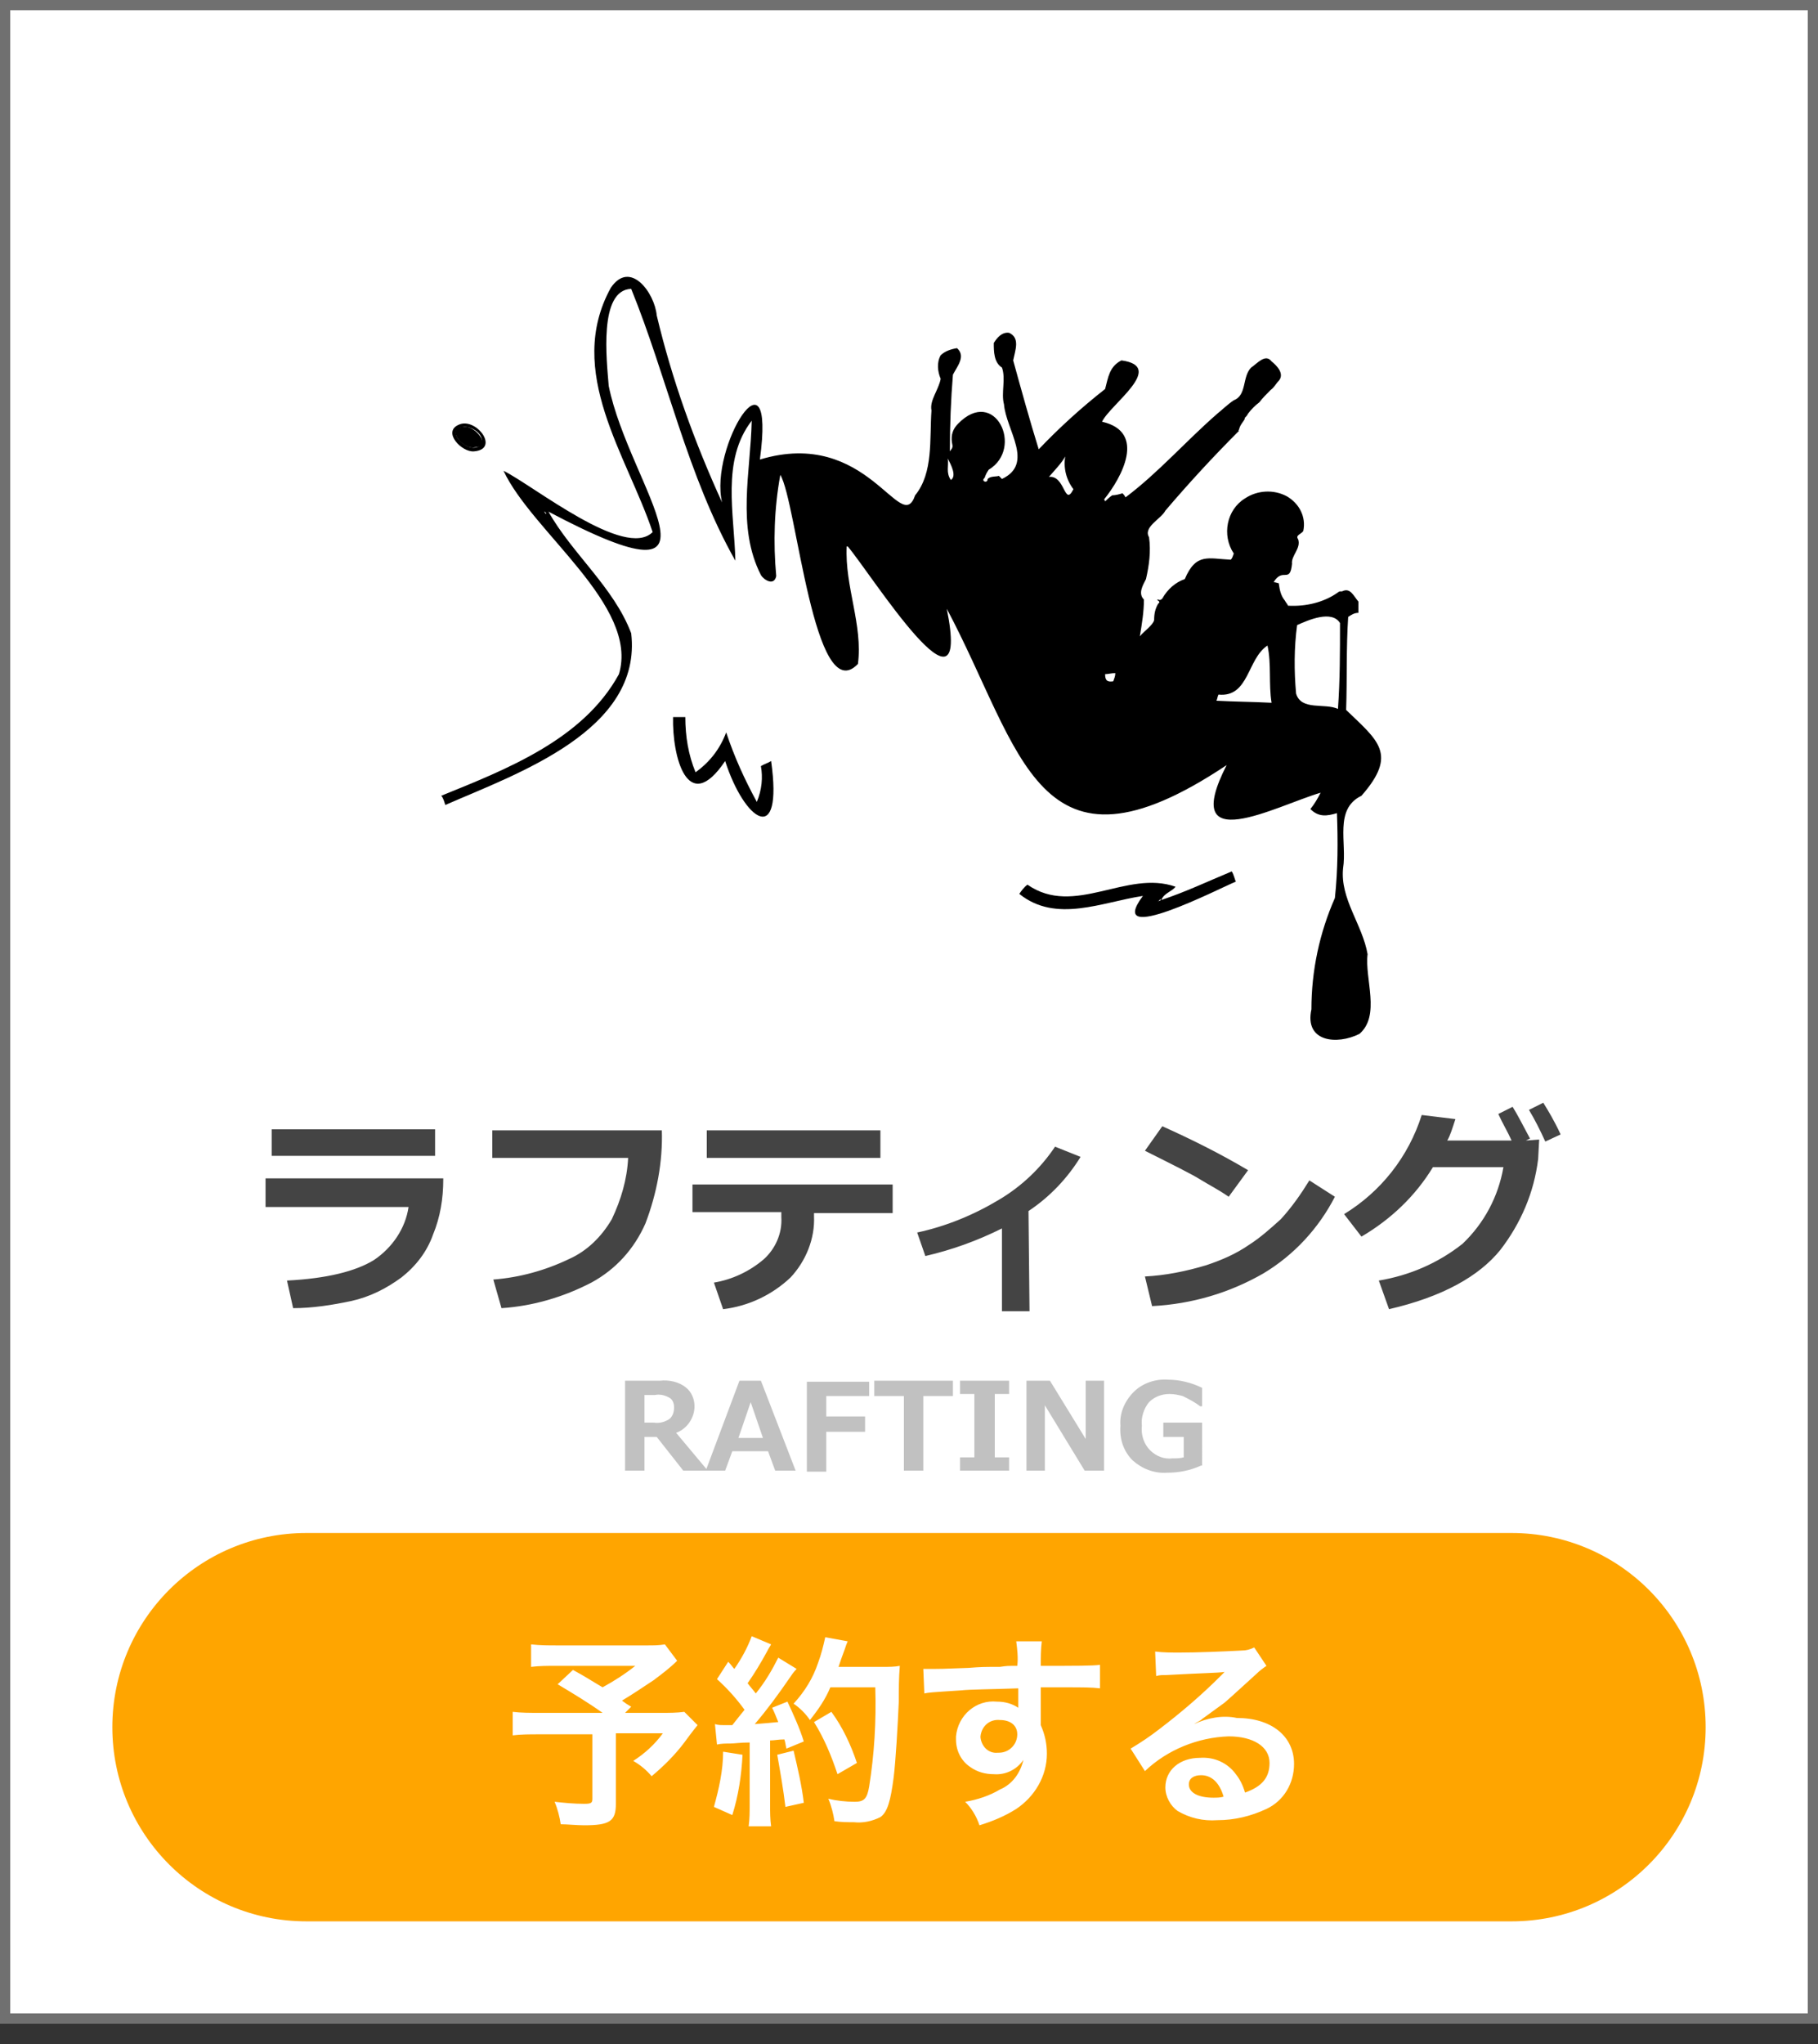
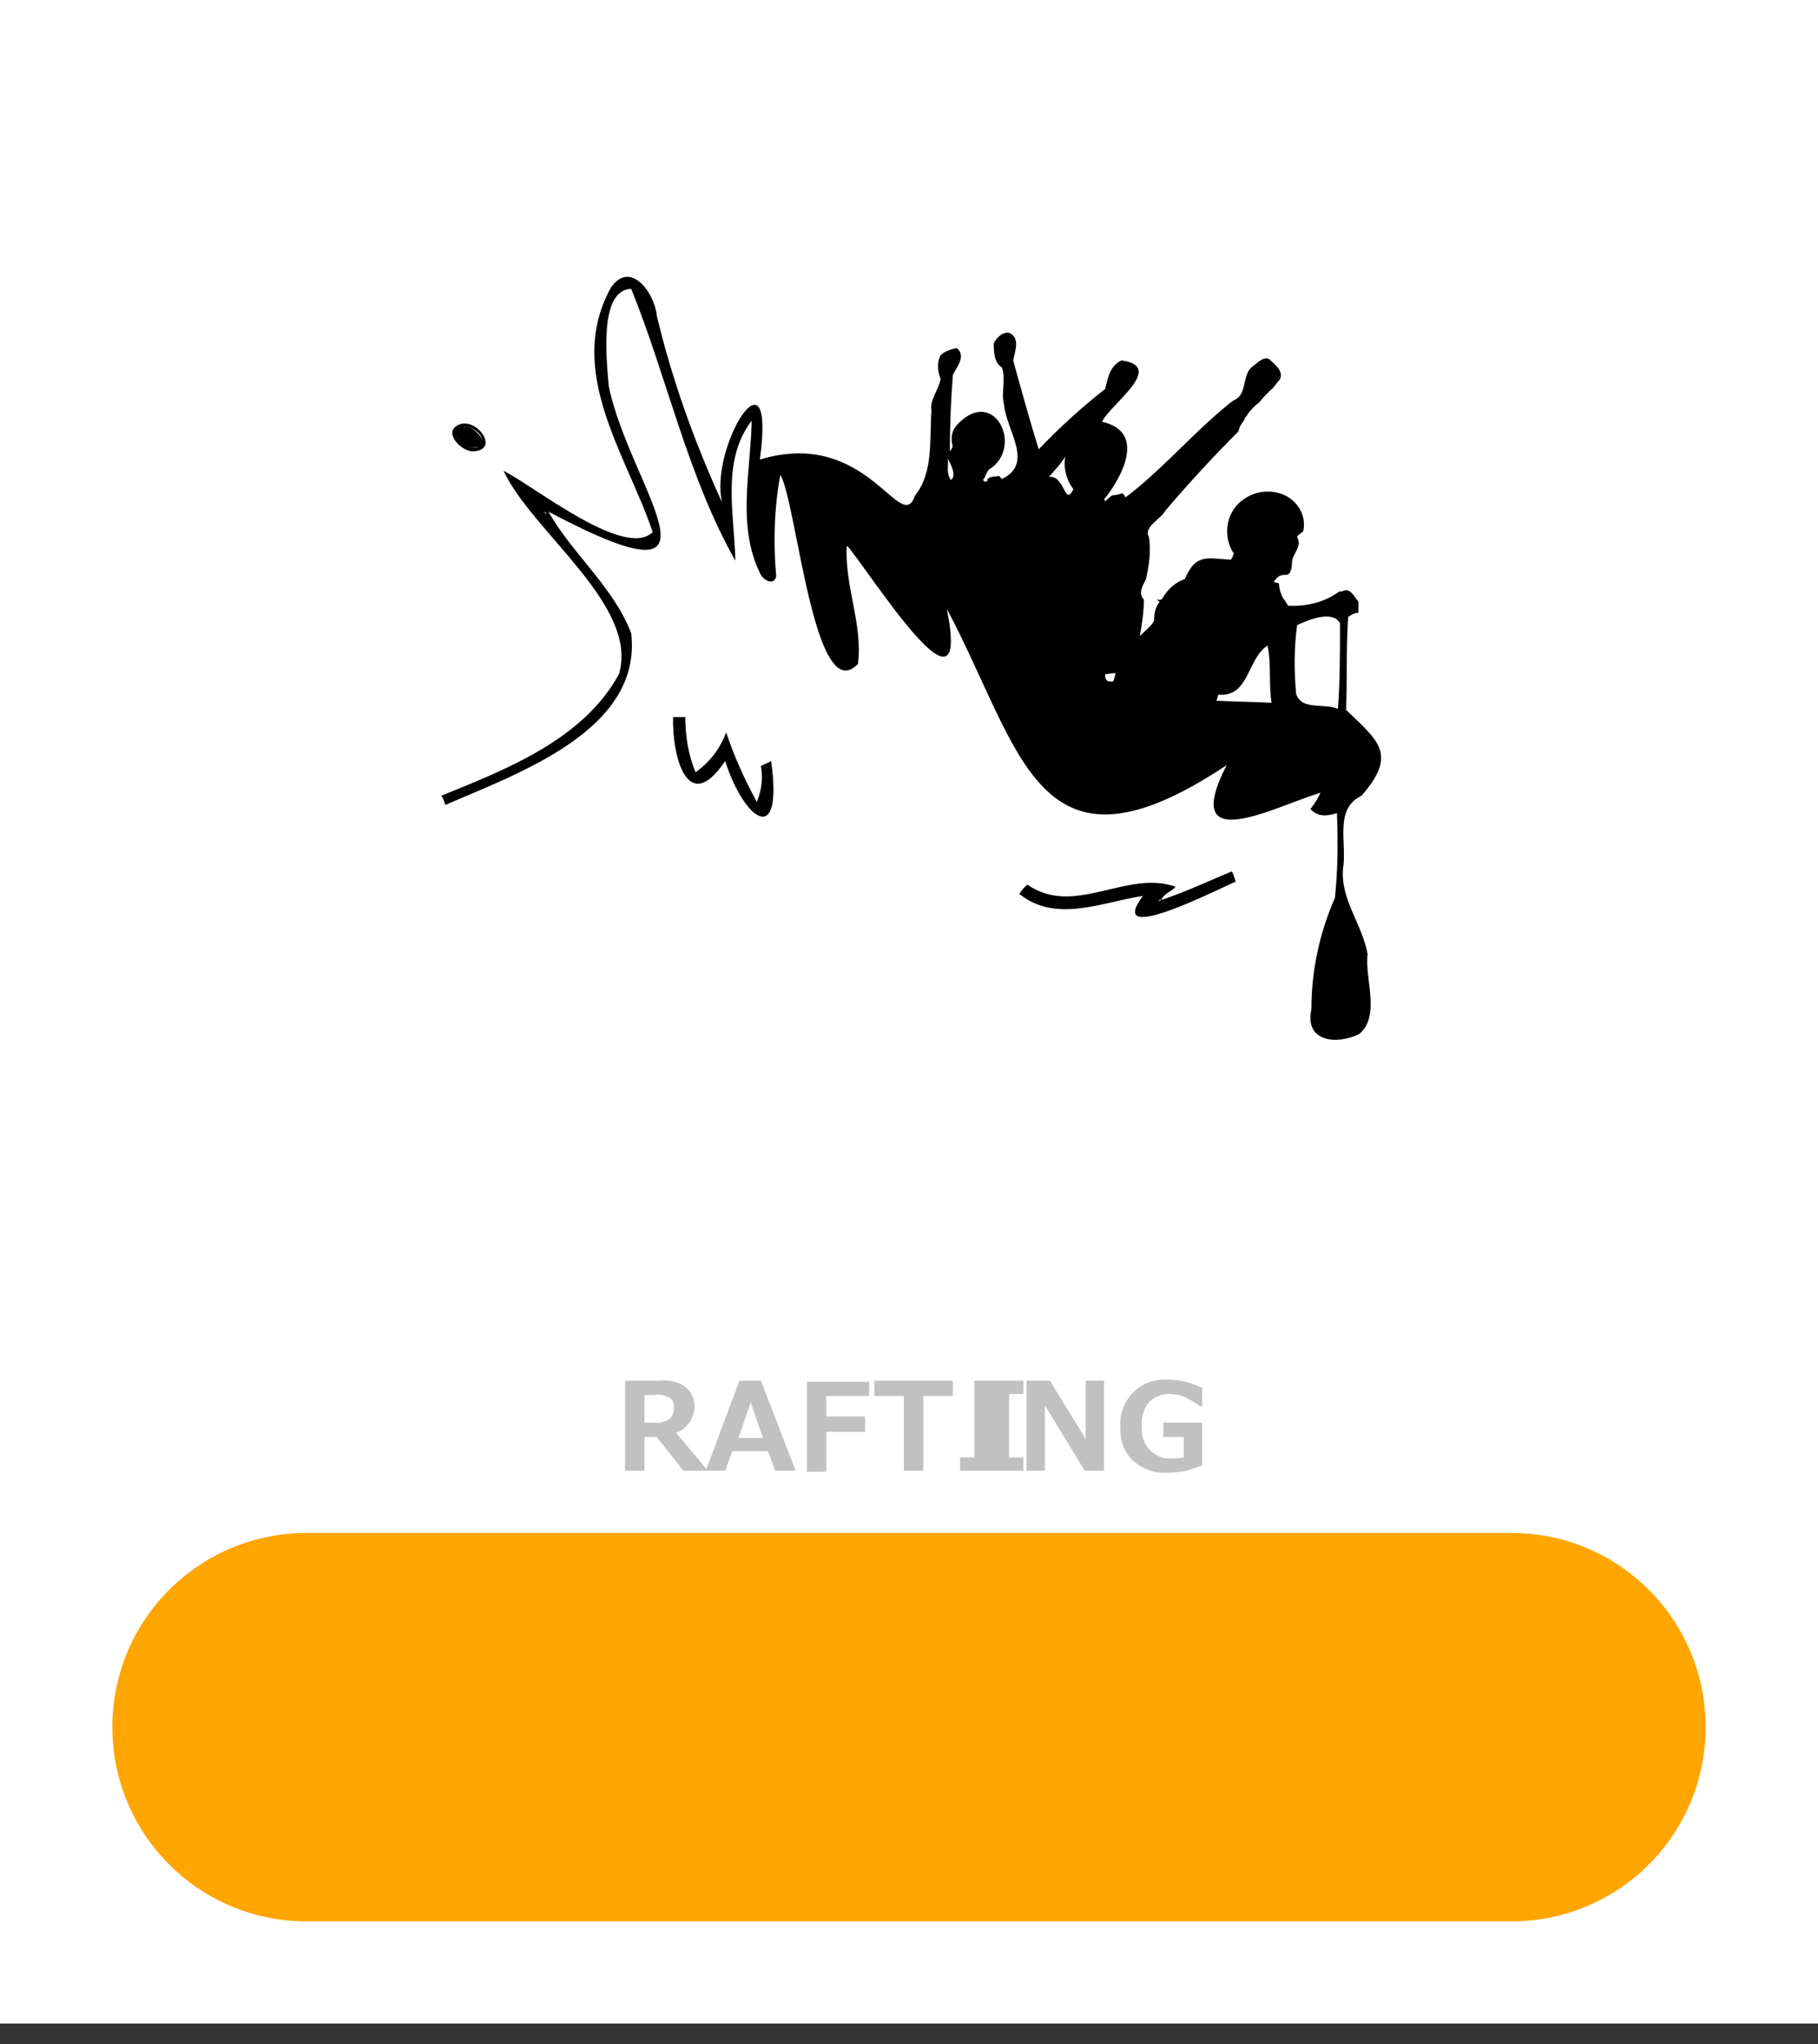
<svg xmlns="http://www.w3.org/2000/svg" version="1.1" id="レイヤー_1" x="0px" y="0px" viewBox="0 0 178 200" style="enable-background:new 0 0 178 200;" xml:space="preserve">
  <rect x="0" y="0" width="178" height="200" fill="#333333" stroke="none" />
  <style type="text/css">
	.st0{fill:#FFFFFF;}
	.st1{fill:#707070;}
	.st2{fill:#444444;}
	.st3{fill:#C1C1C1;}
	.st4{fill:#FFA500;}
</style>
  <g id="グループ_2241" transform="translate(-446 -1151)">
    <rect id="長方形_2857" x="446" y="1151" class="st0" width="178" height="198" />
-     <path id="長方形_2857_-_アウトライン" class="st1" d="M447,1152v196h176v-196H447 M446,1151h178v198H446V1151z" />
-     <path id="パス_3676" class="st2" d="M488.6,1264.1h-16v-2.6h16V1264.1z M489.4,1266.4c0,1.9-0.3,3.7-1,5.4   c-0.6,1.7-1.7,3.1-3.1,4.2c-1.5,1.1-3.1,1.9-4.9,2.3c-1.9,0.4-3.8,0.7-5.7,0.7l-0.6-2.7c3.9-0.2,6.7-0.9,8.5-2   c1.8-1.2,3.1-3.1,3.4-5.2H472v-2.8H489.4z M510.8,1261.6c0.1,3.1-0.5,6.2-1.6,9.1c-1.1,2.5-2.9,4.5-5.3,5.8   c-2.7,1.4-5.7,2.3-8.8,2.5l-0.8-2.8c2.6-0.2,5.1-0.9,7.4-2c1.8-0.8,3.2-2.2,4.2-3.9c0.9-1.9,1.5-3.9,1.6-6h-13.3v-2.7H510.8z    M532.2,1264.3h-17v-2.7h17V1264.3z M533.4,1269.7h-7.7v0.3c0.1,2.2-0.8,4.4-2.3,6c-1.8,1.7-4.1,2.8-6.6,3.1l-0.9-2.6   c1.8-0.3,3.5-1.1,4.9-2.3c1.1-1,1.8-2.5,1.7-4.1v-0.5h-8.7v-2.7h19.6V1269.7z M546.8,1279.3h-2.7v-8.1c-2.4,1.2-4.9,2.1-7.5,2.7   l-0.8-2.3c2.8-0.6,5.5-1.7,8-3.2c2.2-1.3,4.1-3.1,5.5-5.2l2.5,1c-1.3,2.1-3,3.9-5.1,5.3L546.8,1279.3z M568.2,1265.5l-1.9,2.6   c-1-0.7-2-1.2-2.8-1.7s-2.6-1.4-5.4-2.8l1.7-2.4C562.7,1262.5,565.5,1263.9,568.2,1265.5z M576.7,1268.1c-1.6,3.1-4,5.7-7,7.5   c-3.3,1.9-7,3-10.9,3.2l-0.7-2.9c2-0.1,4-0.5,6-1.1c1.5-0.5,2.9-1.1,4.2-2c1.1-0.7,2.1-1.6,3.1-2.5c1.1-1.2,2-2.5,2.8-3.8   L576.7,1268.1z M596.7,1262.5l-0.1,1.9c-0.4,3.3-1.7,6.3-3.7,8.9c-2.1,2.6-5.7,4.6-10.9,5.8l-1-2.8c3-0.5,5.8-1.7,8.2-3.6   c2.1-2,3.5-4.6,4-7.5h-6.9c-1.7,2.8-4.1,5.1-7,6.8l-1.7-2.2c3.6-2.2,6.3-5.6,7.6-9.7l3.3,0.4c-0.3,0.9-0.5,1.6-0.8,2.1h6.3   c-0.4-0.9-0.9-1.7-1.3-2.6l1.4-0.7c0.5,0.8,1,1.8,1.7,3.1l-0.4,0.2L596.7,1262.5z M598.8,1262l-1.5,0.7c-0.5-1.1-1-2.1-1.6-3.1   l1.4-0.7C597.6,1259.7,598.2,1260.7,598.8,1262L598.8,1262z" />
-     <path id="パス_3677" class="st3" d="M515.3,1294.9h-2.4l-2.6-3.3h-1.2v3.3h-1.9v-8.8h3.4c0.9-0.1,1.9,0.1,2.6,0.7   c0.5,0.4,0.8,1.1,0.8,1.8c0,1.1-0.7,2.2-1.8,2.6L515.3,1294.9z M509.1,1287.5v2.7h0.9c0.6,0.1,1.2-0.1,1.6-0.4   c0.3-0.3,0.4-0.7,0.4-1.1c0-0.3-0.1-0.7-0.4-0.9c-0.5-0.3-1-0.4-1.5-0.3H509.1z M523.9,1294.9h-2l-0.7-1.9h-3.5l-0.7,1.9h-1.9   l3.3-8.8h2.1L523.9,1294.9z M520.7,1291.7l-1.2-3.5l-1.2,3.5H520.7z M531.1,1287.6h-4.2v2h3.8v1.5h-3.8v3.9H525v-8.8h6.1V1287.6z    M539.3,1287.6h-2.9v7.3h-1.9v-7.3h-2.9v-1.5h7.7V1287.6z M544.8,1294.9H540v-1.3h1.4v-6.2H540v-1.3h4.8v1.3h-1.4v6.2h1.4V1294.9z    M554.1,1294.9h-1.9l-3.9-6.4v6.4h-1.8v-8.8h2.3l3.5,5.7v-5.7h1.8L554.1,1294.9z M563.6,1294.4c-1.1,0.5-2.2,0.7-3.3,0.7   c-1.3,0.1-2.5-0.4-3.4-1.2c-0.9-0.9-1.3-2.1-1.2-3.4c-0.1-1.2,0.4-2.4,1.3-3.3c0.9-0.9,2.2-1.3,3.4-1.2c1.1,0,2.3,0.3,3.3,0.8v1.8   h-0.2c-0.5-0.4-1.1-0.7-1.7-1c-0.4-0.1-0.8-0.2-1.3-0.2c-0.8,0-1.5,0.3-2,0.8c-0.5,0.6-0.8,1.5-0.7,2.3c-0.1,0.9,0.2,1.8,0.8,2.4   c0.6,0.6,1.4,0.9,2.2,0.8c0.4,0,0.7,0,1.1-0.1v-2h-2v-1.4h3.8V1294.4z" />
+     <path id="パス_3677" class="st3" d="M515.3,1294.9h-2.4l-2.6-3.3h-1.2v3.3h-1.9v-8.8h3.4c0.9-0.1,1.9,0.1,2.6,0.7   c0.5,0.4,0.8,1.1,0.8,1.8c0,1.1-0.7,2.2-1.8,2.6L515.3,1294.9z M509.1,1287.5v2.7h0.9c0.6,0.1,1.2-0.1,1.6-0.4   c0.3-0.3,0.4-0.7,0.4-1.1c0-0.3-0.1-0.7-0.4-0.9c-0.5-0.3-1-0.4-1.5-0.3H509.1z M523.9,1294.9h-2l-0.7-1.9h-3.5l-0.7,1.9h-1.9   l3.3-8.8h2.1L523.9,1294.9z M520.7,1291.7l-1.2-3.5l-1.2,3.5H520.7z M531.1,1287.6h-4.2v2h3.8v1.5h-3.8v3.9H525v-8.8h6.1V1287.6z    M539.3,1287.6h-2.9v7.3h-1.9v-7.3h-2.9v-1.5h7.7V1287.6z M544.8,1294.9H540v-1.3h1.4v-6.2v-1.3h4.8v1.3h-1.4v6.2h1.4V1294.9z    M554.1,1294.9h-1.9l-3.9-6.4v6.4h-1.8v-8.8h2.3l3.5,5.7v-5.7h1.8L554.1,1294.9z M563.6,1294.4c-1.1,0.5-2.2,0.7-3.3,0.7   c-1.3,0.1-2.5-0.4-3.4-1.2c-0.9-0.9-1.3-2.1-1.2-3.4c-0.1-1.2,0.4-2.4,1.3-3.3c0.9-0.9,2.2-1.3,3.4-1.2c1.1,0,2.3,0.3,3.3,0.8v1.8   h-0.2c-0.5-0.4-1.1-0.7-1.7-1c-0.4-0.1-0.8-0.2-1.3-0.2c-0.8,0-1.5,0.3-2,0.8c-0.5,0.6-0.8,1.5-0.7,2.3c-0.1,0.9,0.2,1.8,0.8,2.4   c0.6,0.6,1.4,0.9,2.2,0.8c0.4,0,0.7,0,1.1-0.1v-2h-2v-1.4h3.8V1294.4z" />
    <path id="長方形_2879-2" class="st4" d="M476,1301h118c10.5,0,19,8.5,19,19l0,0c0,10.5-8.5,19-19,19H476c-10.5,0-19-8.5-19-19   l0,0C457,1309.5,465.5,1301,476,1301z" />
-     <path id="パス_3935" class="st0" d="M511.1,1311.9c-0.6,0.1-1.1,0.1-1.7,0.1h-8.9c-0.8,0-1.6,0-2.5-0.1v2.2   c0.8-0.1,1.6-0.1,2.4-0.1h7.8c-1,0.8-2.1,1.5-3.2,2.1c-1.2-0.7-1.6-1-2.9-1.7l-1.5,1.4c1.5,0.9,3,1.8,4.4,2.8h-6.2   c-0.9,0-1.8,0-2.6-0.1v2.3c0.8-0.1,1.7-0.1,2.5-0.1h5.3v6.3c0,0.4-0.1,0.5-0.8,0.5c-1,0-2-0.1-2.9-0.2c0.3,0.7,0.5,1.5,0.6,2.2   c0.6,0,1.6,0.1,2.3,0.1c2.5,0,3.1-0.4,3.1-2.1v-6.9h4.6c-0.8,1.1-1.8,2-2.9,2.7c0.7,0.4,1.3,0.9,1.8,1.5c1.2-1,2.3-2.1,3.2-3.3   c0.8-1.1,1.3-1.7,1.3-1.7l-1.3-1.3c-0.7,0.1-1.5,0.1-2.2,0.1h-3.6l0.6-0.6c-0.5-0.3-0.5-0.3-0.9-0.6c1-0.6,1.9-1.2,3.1-2   c0.8-0.6,1.6-1.2,2.3-1.9L511.1,1311.9z M516.2,1321.7c0.4-0.1,0.9-0.1,1.3-0.1c0.4,0,1-0.1,1.9-0.1v6.1c0,0.7,0,1.4-0.1,2.1h2.2   c-0.1-0.7-0.1-1.4-0.1-2.1v-6.3c0.4,0,0.8-0.1,1.4-0.1c0.1,0.3,0.1,0.5,0.2,0.9l1.7-0.7c-0.4-1.3-1-2.6-1.6-3.9l-1.5,0.6   c0.2,0.4,0.4,0.9,0.6,1.4c-1,0.1-1.1,0.1-2.3,0.2c1.2-1.4,2.3-2.9,3.4-4.5c0.2-0.3,0.4-0.6,0.7-0.9l-1.8-1.1   c-0.6,1.2-1.3,2.4-2.2,3.5c-0.3-0.4-0.5-0.6-0.8-1c0.7-1,1.3-2,1.9-3.1c0.2-0.4,0.3-0.5,0.4-0.7l-1.9-0.8c-0.4,1.1-1,2.2-1.7,3.2   c-0.2-0.2-0.3-0.4-0.6-0.7l-1.1,1.7c1,0.9,1.9,1.9,2.7,3c-0.4,0.5-0.5,0.6-1.2,1.5c-0.5,0-0.7,0-0.8,0c-0.3,0-0.6,0-0.9-0.1   L516.2,1321.7z M531.7,1316.2c0.1,3.2-0.1,6.5-0.6,9.6c-0.2,1.2-0.5,1.5-1.4,1.5c-0.9,0-1.8-0.1-2.6-0.3c0.3,0.7,0.5,1.5,0.6,2.2   c0.7,0.1,1.3,0.1,1.9,0.1c0.9,0.1,1.8-0.1,2.6-0.5c0.7-0.5,1-1.6,1.3-3.9c0.2-1.6,0.4-5.1,0.5-7.4c0-1.2,0-2.3,0.1-3.5   c-0.5,0.1-1.1,0.1-1.6,0.1h-4.4c0.2-0.6,0.3-0.9,0.6-1.7c0.1-0.3,0.2-0.6,0.3-0.8l-2.2-0.4c-0.2,0.9-0.4,1.7-0.7,2.5   c-0.5,1.5-1.3,2.8-2.4,4c0.6,0.4,1.2,1,1.6,1.6c0.8-1,1.5-2,2-3.2H531.7z M516.8,1322.4c0,1.8-0.4,3.6-0.9,5.4l1.8,0.8   c0.6-1.9,0.9-3.9,1-5.9L516.8,1322.4z M522.1,1322.7c0.3,1.7,0.6,3.4,0.8,5.1l1.8-0.4c-0.2-1.7-0.6-3.4-1-5.1L522.1,1322.7z    M529.9,1323.5c-0.6-1.8-1.4-3.5-2.5-5l-1.7,1c1,1.6,1.7,3.3,2.3,5.1L529.9,1323.5z M547.9,1317.4v-1.3c1.6,0,1.9,0,2.4,0   c1.7,0,2.6,0,3.4,0.1l0-2.3c-0.7,0.1-2.3,0.1-5.8,0.1c0-0.8,0-1.6,0.1-2.4l-2.5,0c0.1,0.8,0.2,1.6,0.1,2.4c-1,0-1,0-1.7,0.1   c-1.6,0-1.8,0-3.1,0.1c-2.6,0.1-2.9,0.1-3.4,0.1c-0.3,0-0.7,0-1,0l0.1,2.4c0.5-0.1,0.5-0.1,3.6-0.3c0.9-0.1,2.8-0.1,5.6-0.2   c0,0.5,0,1.7,0,1.7c0,0.1,0,0.2,0,0.2c-0.6-0.4-1.3-0.6-2.1-0.6c-2-0.2-3.8,1.3-4,3.4c0,0.1,0,0.2,0,0.3c0,1.1,0.5,2.1,1.4,2.7   c0.7,0.5,1.5,0.7,2.3,0.7c1.2,0.1,2.3-0.5,2.9-1.4c-0.3,1.3-1.1,2.4-2.3,2.9c-1,0.6-2.2,1-3.4,1.2c0.6,0.6,1.1,1.4,1.4,2.3   c1.3-0.4,2.5-0.9,3.6-1.6c1.8-1.2,3-3.2,3-5.4c0-1-0.2-1.9-0.6-2.8c0-0.2,0-0.4,0-0.5L547.9,1317.4z M545.6,1320.7   c0,1-0.8,1.8-1.8,1.8c0,0-0.1,0-0.1,0c-0.9,0.1-1.6-0.6-1.7-1.5c0,0,0-0.1,0-0.1c0.1-1,0.9-1.7,1.9-1.6   C544.9,1319.3,545.6,1319.8,545.6,1320.7z M562.9,1319.7c0.3-0.2,0.6-0.3,0.8-0.5c0.4-0.3,1.8-1.3,2.2-1.6c0.7-0.6,2.1-1.9,3.1-2.8   c0.3-0.3,0.7-0.6,1-0.8l-1.2-1.8c-0.4,0.2-0.8,0.3-1.2,0.3c-1.9,0.1-4.4,0.2-6.1,0.2c-0.8,0-1.6,0-2.4-0.1l0.1,2.4   c0.3-0.1,0.6-0.1,1-0.1c3.6-0.2,4.9-0.2,5.7-0.3l0,0l-0.4,0.4c-1.9,1.9-3.9,3.6-6,5.2c-0.9,0.7-1.8,1.3-2.8,1.9l1.4,2.2   c2.2-2.1,5.2-3.3,8.2-3.4c2.4,0,4,1,4,2.6c0,1.4-0.7,2.3-2.4,2.9c-0.2-0.7-0.5-1.3-0.9-1.8c-0.8-1.1-2.1-1.7-3.5-1.6   c-2,0-3.4,1.2-3.4,2.9c0,0.9,0.5,1.8,1.2,2.3c1.2,0.7,2.5,1,3.9,0.9c1.7,0,3.3-0.4,4.8-1.1c1.7-0.8,2.7-2.5,2.7-4.4   c0-2.7-2.2-4.5-5.6-4.5C565.7,1318.8,564.2,1319.1,562.9,1319.7L562.9,1319.7z M565.8,1326.8c-0.3,0.1-0.7,0.1-1,0.1   c-1.5,0-2.4-0.5-2.4-1.3c0-0.6,0.5-0.9,1.2-0.9C564.6,1324.7,565.4,1325.4,565.8,1326.8z" />
    <g id="グループ_2245" transform="translate(489 1177.965)">
      <path id="パス_3939" d="M82.8,31.8L82.8,31.8c0.1,0.2,0.3,0.4,0.3,0.5c1.7,0.1,3.5-0.3,4.9-1.3c0,0,0,0,0,0c0,0,0,0,0,0l0,0    c0.1-0.1,0.2-0.1,0.3-0.1h0.1c0.8-0.4,1.1,0.4,1.6,1V33c-0.4,0-0.7,0.2-1,0.4c-0.2,3-0.1,6.1-0.2,9.1c3.1,3,5.1,4.3,1.5,8.4    c-2.7,1.3-1.4,4.6-1.8,7.1c-0.3,3,1.9,5.5,2.4,8.4c-0.3,2.4,1.3,6-0.8,7.8c0,0,0,0,0,0c0,0,0,0,0,0l0,0c-2.2,1.1-5.4,0.8-4.7-2.4    c0-3.8,0.8-7.5,2.3-10.9c0.3-2.8,0.3-5.6,0.2-8.3c-1,0.3-1.8,0.4-2.6-0.4c0.4-0.5,0.7-1,1-1.6c-4.4,1.3-13.9,6.5-9.2-2.7    c-18.6,12.4-20-1.4-27.4-15.3c0,0,0,0,0,0c0,0,0,0,0,0l0,0c2.5,12.4-7.4-3.4-9.7-6.1h-0.1c-0.2,3.9,1.6,7.7,1.1,11.5    c-4.3,4.5-6-15.9-7.6-18.5c-0.6,3.3-0.7,6.6-0.4,9.9c-0.2,1-1.2,0.4-1.5-0.1c-2.4-4.7-1-10.1-0.9-15.1c-3,3.9-1.7,9.1-1.6,13.7    c-4.7-8.3-6.7-18-10.2-26.6c-3.2,0.1-2.4,7-2.2,9.5c2,9.9,13.2,22.4-5.9,12.3c2.3,4.1,6.4,7.4,8.1,11.9    c1.1,9.5-11.1,13.7-18.2,16.8c-0.1-0.3-0.2-0.7-0.4-0.9v0c6.4-2.6,13.9-5.5,17.4-11.9c2-6.7-8.5-13.9-11.3-19.9    c3,1.5,11.9,8.7,14.6,6c-2.5-7.5-8.6-15.7-4.1-23.9c1.9-2.8,4.3,0.5,4.5,2.7c1.5,6.3,3.7,12.4,6.4,18.3C26.4,16.8,33,6.2,31.4,18    c10.6-3.2,13.8,7.6,15.2,3.5c1.8-2.2,1.4-5.5,1.6-8.3c-0.2-1,0.7-2,0.9-3.1c-0.3-0.7-0.4-1.6,0-2.3c0.4-0.4,1-0.6,1.6-0.7    c0.9,0.8,0,1.8-0.4,2.6c-0.2,2.4-0.3,5-0.3,7.5c0.3-0.4,0.3-0.4,0.2-0.9c-0.1-0.7,0.1-1.3,0.6-1.8c3.6-3.7,6.5,2.4,3,4.5    c-0.2,0.3-0.3,0.5-0.4,0.8c-0.4,0.3,0.3,0.6,0.3,0.1c0.3-0.3,0.8-0.2,1.1-0.3c0.1,0.1,0.2,0.2,0.3,0.3c3.2-1.5,0.4-4.8,0.2-7.3    c-0.3-1.1,0.2-2.5-0.2-3.6c-0.8-0.5-0.8-1.6-0.8-2.4c0.3-0.5,0.8-1.1,1.5-1c1.1,0.5,0.6,1.7,0.4,2.7c0.8,2.9,1.6,5.8,2.5,8.7    c2-2.1,4.2-4.1,6.5-5.9c0.3-1.1,0.4-2.2,1.6-2.8c4.4,0.6-1.1,4.3-1.9,6c4.4,1,1.9,5.5,0.2,7.6c0,0,0.1,0.1,0.1,0.2    c0.2-0.2,0.4-0.4,0.7-0.6c0.3,0,0.7-0.1,1-0.2c0.1,0.1,0.2,0.2,0.3,0.4c3.2-2.4,5.9-5.5,9-8.2c0.5-0.4,1-0.9,1.6-1.3c0,0,0,0,0,0    c0,0,0,0,0,0l0,0c1.3-0.5,0.8-2.3,1.7-3.2c0.6-0.4,1.4-1.4,2-0.6c0.5,0.4,1.3,1.2,0.7,1.9c0,0,0,0,0,0c0,0,0,0,0,0l0,0    c-0.3,0.3-0.4,0.6-0.8,0.9c0,0,0,0,0,0c0,0,0,0,0,0l0,0c-0.4,0.4-0.8,0.8-1.1,1.2c0,0,0,0,0,0c0,0,0,0,0,0l0,0    c-0.4,0.3-0.8,0.7-1.1,1.1c0,0,0,0,0,0c0,0,0,0,0,0l0,0c-0.1,0.2-0.2,0.3-0.3,0.4c0,0-0.1,0,0,0.1c-0.1,0.1-0.1,0.2-0.2,0.3    c0,0,0,0,0,0c0,0,0,0,0,0l0,0c-0.2,0.3-0.3,0.4-0.4,0.8c0,0-0.1,0,0,0.1c-2.5,2.5-4.9,5.1-7.2,7.8c0,0,0,0,0,0c0,0,0,0,0,0l0,0    c-0.4,0.8-2.2,1.6-1.6,2.6c0.2,1.4,0,2.8-0.3,4.1c-0.3,0.6-0.8,1.4-0.2,2c0,1.2-0.2,2.4-0.4,3.6c0.4-0.5,1.3-1.1,1.4-1.6    c0-0.6,0.1-1.1,0.4-1.6c0.3-0.2-0.1-0.3-0.1-0.4l0.1,0c0.2,0.1,0.3,0,0.4-0.1c0.5-0.9,1.3-1.6,2.2-1.9c1.1-2.6,2.3-2,4.5-1.9    c0.2-0.2,0.2-0.4,0.3-0.6c-1.2-1.8-0.7-4.3,1.1-5.4c1.2-0.8,2.8-0.9,4.1-0.2c0,0,0,0,0,0c0,0,0,0,0,0l0,0c1.2,0.7,1.9,2,1.6,3.4    c0,0-0.1,0,0,0c-0.2,0.3-0.8,0.4-0.5,0.8c0.3,0.9-0.7,1.6-0.6,2.4c-0.2,2-0.9,0.3-1.8,1.8c0.2,0,0.4,0.1,0.5,0.1    C82.3,30.8,82.4,31.3,82.8,31.8 M88,42.4c0.2-2.8,0.2-5.6,0.2-8.4c-0.8-1.3-3.1-0.3-4.2,0.2c-0.3,2.2-0.3,4.5-0.1,6.7    C84.4,42.6,86.7,41.8,88,42.4 M81.5,41.8c-0.3-1.8,0-3.8-0.4-5.6c-2,1.3-1.8,5.1-4.8,4.8c-0.1,0.2-0.1,0.4-0.2,0.6    C77.9,41.7,79.6,41.7,81.5,41.8 M59.7,19.7c1.6-0.2,1.5,3,2.4,1.2c-0.7-0.9-1-2.1-0.8-3.2C60.9,18.4,60.3,19,59.7,19.7 M50.1,20    c0.6-0.4,0-1.5-0.3-2.1C49.9,18.6,49.6,19.3,50.1,20L50.1,20z M65.2,39c0,0.6,0.2,0.8,0.8,0.7c0.1-0.3,0.2-0.5,0.2-0.8    C65.8,38.9,65.5,39,65.2,39L65.2,39z M10.3,23.1L10.3,23.1c0,0.1,0.1,0.1,0.1,0.2l0.1,0C10.4,23.2,10.4,23.1,10.3,23.1" />
      <path id="パス_3940" d="M68.9,60.7c-4,0.6-8.5,2.7-12.1-0.2c0.2-0.3,0.5-0.7,0.8-0.9c4.6,3.2,9.7-1.5,14.5,0.2    c-0.4,0.5-1.1,0.6-1.4,1.3c2.4-0.8,4.5-1.8,6.9-2.8c0.2,0.3,0.3,0.8,0.4,1C76.5,59.9,65.1,65.8,68.9,60.7    C68.9,60.8,68.9,60.8,68.9,60.7 M70.3,61.2L70.3,61.2c0.2,0,0.4,0,0.3-0.2C70.5,61.2,70.4,61.2,70.3,61.2L70.3,61.2z" />
      <path id="パス_3941" d="M31.5,48c0.3-0.2,0.7-0.3,1-0.5c1.2,8.5-2.6,5.9-4.5,0c-3.7,5.5-5.2-0.5-5.1-4.3h1.2    c0,1.9,0.3,3.7,1,5.4c1.4-1,2.4-2.3,3-3.9c0.8,2.4,1.8,4.6,3,6.8C31.6,50.3,31.7,49.1,31.5,48" />
      <path id="パス_3942" d="M3.4,17.2c-1.2,0.1-3.1-1.9-1.5-2.6C3.6,13.8,6,17,3.4,17.2 M2.5,14.8c-2.3,0.2,0.6,3,1.6,1.7    C4.5,15.6,3.3,14.8,2.5,14.8L2.5,14.8z" />
      <path id="パス_3943" d="M2.5,14.8c1-0.1,2.7,1.9,1,2C2.3,17.1,0.5,14.8,2.5,14.8" />
    </g>
  </g>
</svg>